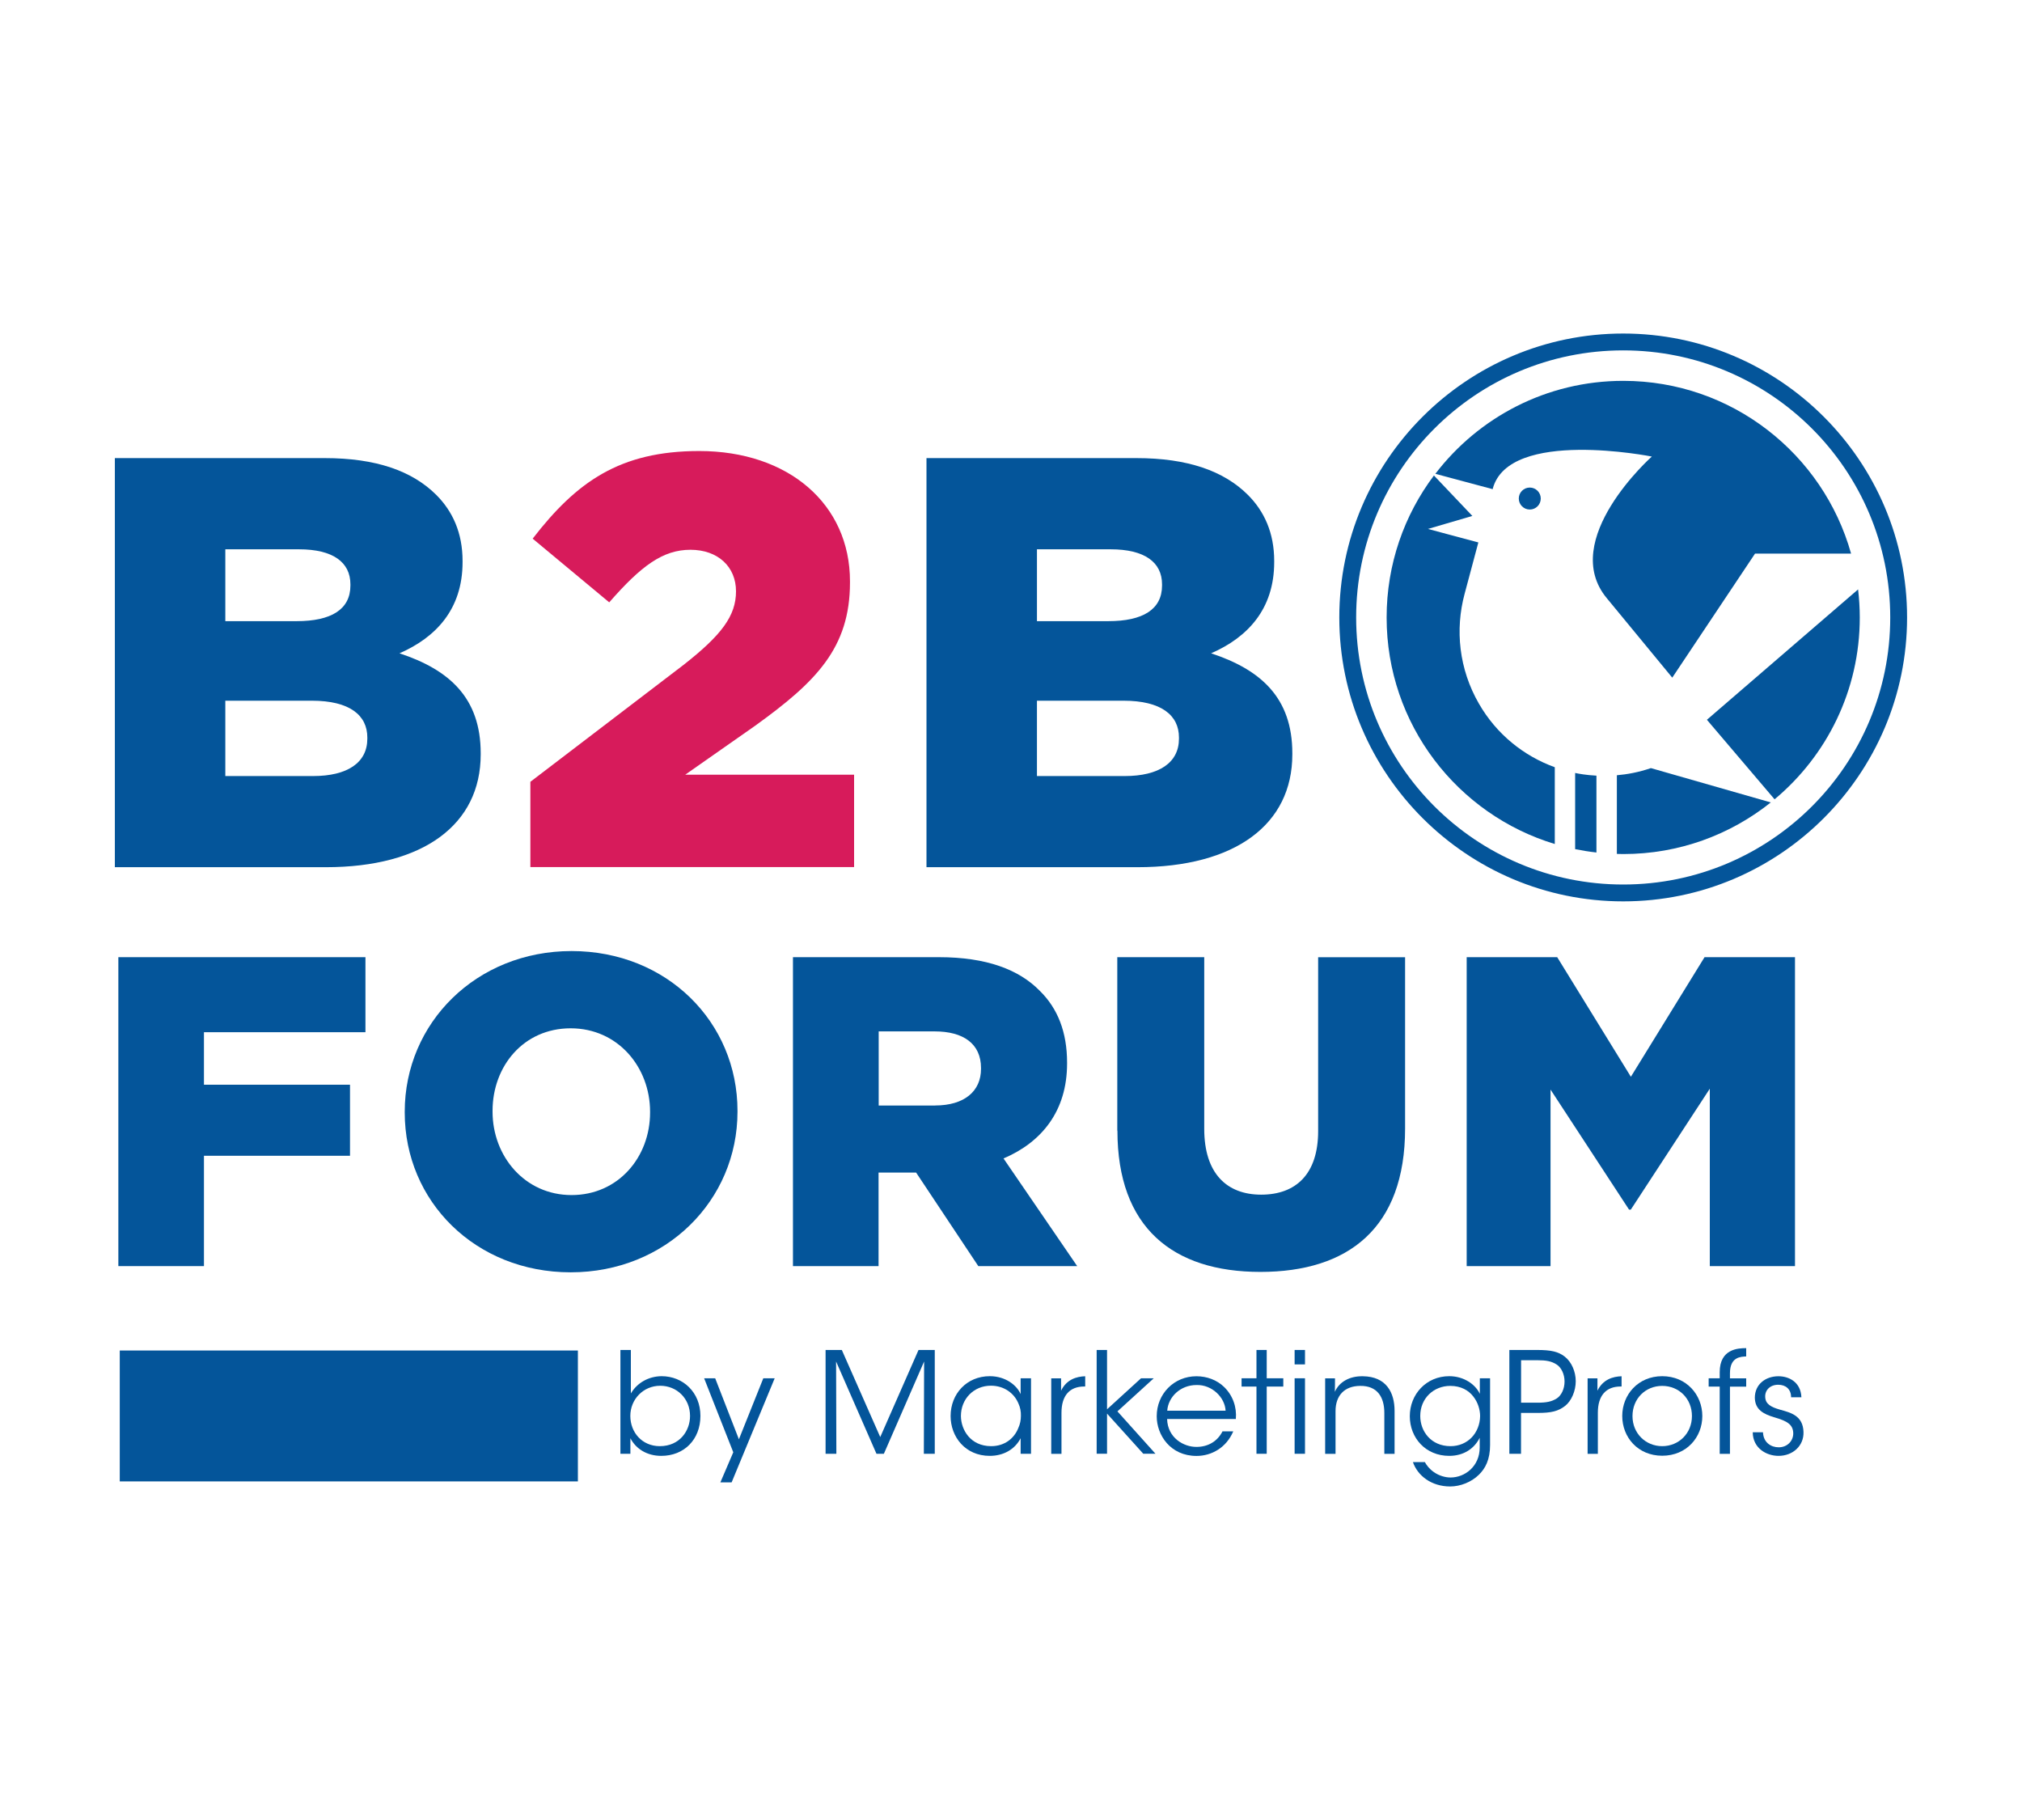
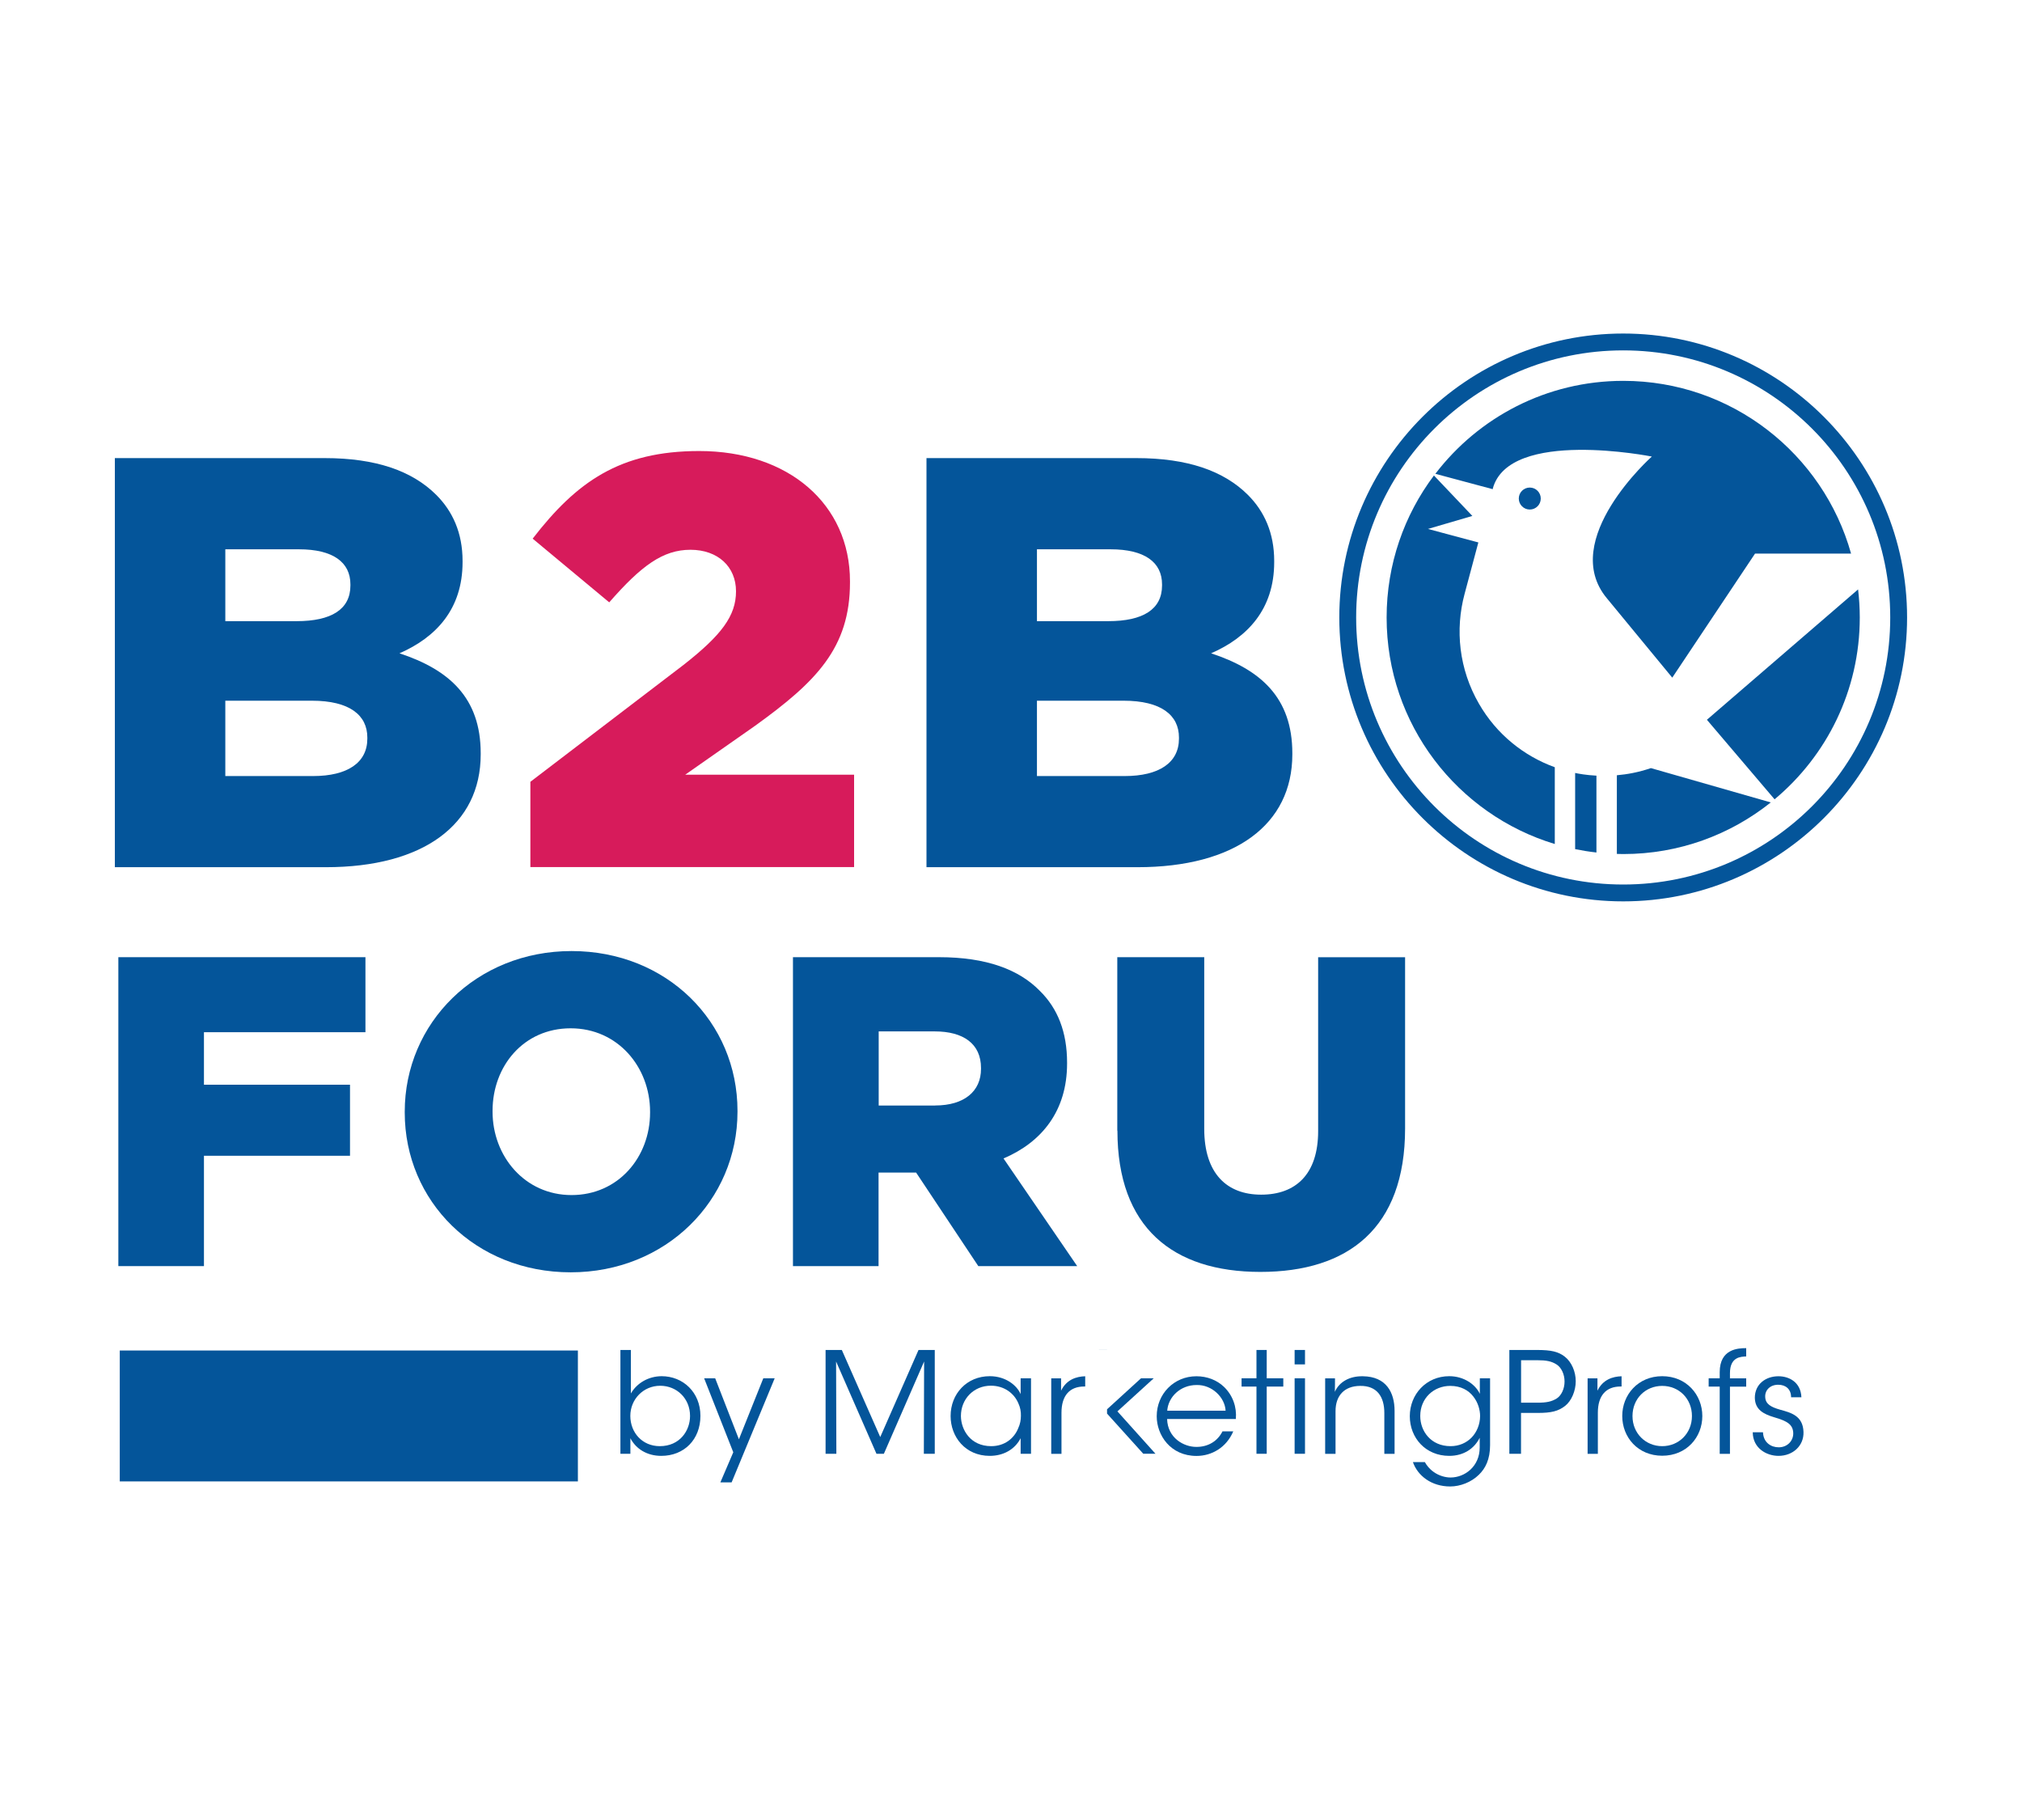
<svg xmlns="http://www.w3.org/2000/svg" id="Layer_1" viewBox="0 0 300 270">
  <defs>
    <style>.cls-1{fill:#d71b5b;}.cls-2{fill:#04559a;}</style>
  </defs>
  <path class="cls-2" d="m17.04,67.96h31.13c7.63,0,13,1.91,16.56,5.46,2.43,2.43,3.9,5.64,3.9,9.8v.17c0,7.02-3.99,11.18-9.36,13.53,7.37,2.43,12.05,6.59,12.05,14.83v.17c0,10.4-8.5,16.73-22.98,16.73h-31.3v-60.69Zm26.97,24.19c5.12,0,7.98-1.73,7.98-5.29v-.17c0-3.29-2.6-5.2-7.63-5.2h-10.93v10.66h10.58Zm2.43,22.98c5.12,0,8.06-1.99,8.06-5.55v-.17c0-3.29-2.6-5.46-8.24-5.46h-12.83v11.18h13.01Z" />
  <path class="cls-1" d="m78.68,115.99l22.72-17.34c5.64-4.42,7.8-7.28,7.8-10.93s-2.69-6.16-6.76-6.16-7.28,2.34-12.05,7.8l-11.36-9.45c6.5-8.41,12.92-13,24.71-13,13.26,0,22.37,7.89,22.37,19.33v.17c0,9.71-5.03,14.74-14.05,21.24l-10.4,7.28h25.06v13.7h-48.03v-12.66Z" />
  <path class="cls-2" d="m137.46,67.96h31.13c7.63,0,13,1.91,16.56,5.46,2.43,2.43,3.9,5.64,3.9,9.8v.17c0,7.02-3.99,11.18-9.36,13.53,7.37,2.43,12.05,6.59,12.05,14.83v.17c0,10.4-8.5,16.73-22.98,16.73h-31.3v-60.69Zm26.97,24.19c5.12,0,7.98-1.73,7.98-5.29v-.17c0-3.29-2.6-5.2-7.63-5.2h-10.93v10.66h10.58Zm2.43,22.98c5.12,0,8.06-1.99,8.06-5.55v-.17c0-3.29-2.6-5.46-8.24-5.46h-12.83v11.18h13.01Z" />
  <path class="cls-2" d="m17.56,142h36.66v11.13h-23.96v7.79h21.67v10.54h-21.67v16.37h-12.7v-45.83Z" />
  <path class="cls-2" d="m60.05,165.05v-.13c0-13.16,10.61-23.83,24.75-23.83s24.62,10.54,24.62,23.7v.13c0,13.16-10.61,23.83-24.75,23.83s-24.62-10.54-24.62-23.7Zm36.4,0v-.13c0-6.61-4.78-12.37-11.78-12.37s-11.59,5.63-11.59,12.24v.13c0,6.61,4.78,12.37,11.72,12.37s11.65-5.63,11.65-12.24Z" />
  <path class="cls-2" d="m117.66,142h21.67c7.01,0,11.85,1.83,14.93,4.98,2.68,2.62,4.06,6.15,4.06,10.67v.13c0,7.01-3.73,11.65-9.43,14.08l10.93,15.97h-14.67l-9.23-13.88h-5.57v13.88h-12.7v-45.83Zm21.08,22c4.32,0,6.81-2.1,6.81-5.43v-.13c0-3.6-2.62-5.43-6.87-5.43h-8.31v11h8.38Z" />
  <path class="cls-2" d="m165.77,167.73v-25.73h12.9v25.47c0,6.61,3.34,9.76,8.45,9.76s8.45-3.01,8.45-9.43v-25.79h12.9v25.4c0,14.8-8.45,21.28-21.47,21.28s-21.21-6.61-21.21-20.95Z" />
-   <path class="cls-2" d="m217.62,142h13.42l10.93,17.74,10.93-17.74h13.42v45.83h-12.64v-26.32l-11.72,17.94h-.26l-11.65-17.81v26.19h-12.44v-45.83Z" />
  <path class="cls-2" d="m236.86,115.07c-1.53-.08-2.66-.29-3.16-.4v11.3c1.04.21,2.09.38,3.16.5v-11.4Z" />
  <path class="cls-2" d="m219.43,104.4c-2.97-5.14-3.56-10.99-2.13-16.3h0s2.04-7.63,2.04-7.63l-7.48-2,6.59-1.93-5.7-6c-4.41,5.87-7.02,13.16-7.02,21.07,0,15.85,10.52,29.24,24.95,33.6v-11.39c-4.58-1.66-8.63-4.87-11.25-9.42Z" />
  <path class="cls-2" d="m253.25,106.78l10.04,11.8c7.72-6.44,12.64-16.13,12.64-26.97,0-1.41-.09-2.8-.25-4.17l-22.43,19.34Z" />
  <path class="cls-2" d="m262.72,119.04l-17.78-5.09h0c-1.81.62-3.52.93-5.05,1.06v11.67c.32.01.64.02.96.02,8.28,0,15.88-2.87,21.88-7.66Z" />
  <path class="cls-2" d="m221.48,72.49c2.41-8.99,23.6-4.76,23.6-4.76,0,0-13.91,12.37-6.66,21.04l9.69,11.76,12.28-18.4h14.25c-4.14-14.78-17.7-25.63-33.8-25.63-11.37,0-21.47,5.41-27.88,13.79l8.51,2.28.02-.08Z" />
  <path class="cls-2" d="m240.83,49.48c-23.23,0-42.12,18.9-42.12,42.12s18.9,42.12,42.12,42.12,42.12-18.9,42.12-42.12-18.9-42.12-42.12-42.12Zm0,81.74c-21.88,0-39.62-17.74-39.62-39.62s17.74-39.62,39.62-39.62,39.62,17.74,39.62,39.62-17.74,39.62-39.62,39.62Z" />
  <circle class="cls-2" cx="226.97" cy="73.96" r="1.63" />
  <path class="cls-2" d="m92.06,200.27h1.54v6.45c.94-1.58,2.62-2.54,4.56-2.56,3.18,0,5.76,2.39,5.76,5.89s-2.41,5.93-5.81,5.93c-2.1,0-3.75-1.02-4.58-2.62v2.31h-1.48v-15.4Zm10.32,9.78c0-2.56-1.94-4.47-4.43-4.47s-4.43,2-4.43,4.47,1.77,4.49,4.37,4.49c2.98,0,4.49-2.31,4.49-4.47v-.02Z" />
  <path class="cls-2" d="m108.8,215.46l-4.33-10.99h1.64l3.52,9.05,3.62-9.05h1.69l-6.39,15.44h-1.67l1.91-4.45Z" />
  <path class="cls-2" d="m122.49,215.67v-15.4h2.41l5.7,12.92,5.68-12.92h2.41v15.4h-1.62l.04-13.69-5.97,13.69h-1.1l-5.99-13.69.04,13.69h-1.6Z" />
  <path class="cls-2" d="m152.97,215.67h-1.54v-2.31c-.87,1.69-2.58,2.62-4.58,2.62-3.64,0-5.81-2.83-5.81-5.91,0-3.29,2.39-5.91,5.81-5.91,2.39,0,4.04,1.39,4.58,2.66v-2.35h1.54v11.2Zm-10.4-5.58c.02,2.02,1.41,4.45,4.49,4.45,1.98,0,3.43-1.14,4.04-2.73.25-.54.37-1.16.37-1.77.02-.62-.1-1.25-.35-1.79-.62-1.54-2.12-2.68-4.1-2.68-2.58,0-4.45,2-4.45,4.49v.02Z" />
  <path class="cls-2" d="m155.97,204.48h1.46v1.83c.81-1.66,2.27-2.1,3.58-2.14v1.52h-.15c-2.16,0-3.37,1.35-3.37,3.89v6.1h-1.52v-11.2Z" />
-   <path class="cls-2" d="m162.71,200.27h1.54v8.8l5.04-4.6h1.89l-5.39,4.91,5.64,6.28h-1.81l-5.37-5.95v5.95h-1.54v-15.4Z" />
+   <path class="cls-2" d="m162.71,200.27h1.54v8.8l5.04-4.6h1.89l-5.39,4.91,5.64,6.28h-1.81l-5.37-5.95v5.95v-15.4Z" />
  <path class="cls-2" d="m173.16,210.51c.08,2.81,2.48,4.16,4.37,4.14,1.73,0,3.12-.85,3.85-2.31h1.6c-.52,1.21-1.31,2.12-2.27,2.73-.94.6-2.04.92-3.18.92-3.89,0-5.91-3.1-5.91-5.89,0-3.29,2.54-5.93,5.89-5.93,1.58,0,3.04.56,4.1,1.58,1.29,1.25,1.91,2.98,1.75,4.76h-10.2Zm8.68-1.23c-.1-1.96-2-3.87-4.31-3.81-2.41,0-4.2,1.77-4.35,3.81h8.66Z" />
  <path class="cls-2" d="m186.42,205.7h-2.21v-1.23h2.21v-4.2h1.52v4.2h2.46v1.23h-2.46v9.97h-1.52v-9.97Z" />
  <path class="cls-2" d="m192.08,200.27h1.54v2.14h-1.54v-2.14Zm0,4.2h1.54v11.2h-1.54v-11.2Z" />
  <path class="cls-2" d="m196.61,204.48h1.46c0,.62,0,1.25-.02,2,.64-1.46,2.16-2.35,4.16-2.31,3.47.04,4.7,2.41,4.7,5.14v6.37h-1.52v-6.06c0-2.41-1.08-4.06-3.6-4.02-2.31.02-3.64,1.42-3.64,3.75v6.33h-1.54v-11.2Z" />
  <path class="cls-2" d="m221.08,214.38c0,2.12-.69,3.47-1.67,4.41-1.1,1.08-2.73,1.73-4.25,1.73-2.79,0-4.83-1.6-5.53-3.62h1.77c.27.48.67,1.02,1.33,1.48.81.58,1.77.81,2.48.81,2.14,0,4.33-1.66,4.33-4.45v-1.44c-.79,1.58-2.35,2.68-4.52,2.68-3.5,0-5.85-2.66-5.85-5.89s2.43-5.93,5.85-5.93c2.21,0,3.91,1.25,4.54,2.62v-2.31h1.52v9.91Zm-10.36-4.31c0,2.27,1.6,4.47,4.49,4.47,1.27,0,2.35-.48,3.14-1.29.77-.81,1.23-1.93,1.25-3.16,0-.94-.31-2.04-1.02-2.93-.69-.89-1.81-1.56-3.41-1.56-2.45,0-4.45,1.83-4.45,4.45v.02Z" />
  <path class="cls-2" d="m228.01,200.27c2.16,0,3.18.25,4.14.98,1.02.79,1.64,2.23,1.64,3.66s-.64,2.93-1.58,3.66c-1.02.79-2.06,1.04-4.06,1.04h-2.48v6.06h-1.73v-15.4h4.06Zm-2.33,7.82h2.46c1.29,0,2.08-.15,2.85-.64.67-.44,1.14-1.42,1.14-2.5s-.48-2.08-1.17-2.52c-.77-.5-1.56-.64-2.87-.64h-2.41v6.3Z" />
  <path class="cls-2" d="m235.55,204.48h1.46v1.83c.81-1.66,2.27-2.1,3.58-2.14v1.52h-.15c-2.16,0-3.37,1.35-3.37,3.89v6.1h-1.52v-11.2Z" />
  <path class="cls-2" d="m240.69,210.05c0-3.12,2.33-5.89,5.93-5.89s5.95,2.77,5.95,5.91-2.33,5.89-5.95,5.89-5.93-2.75-5.93-5.89v-.02Zm1.52.04c0,2.54,1.94,4.45,4.41,4.45s4.41-1.91,4.41-4.47-1.91-4.47-4.41-4.47-4.41,1.91-4.41,4.47v.02Z" />
  <path class="cls-2" d="m255.15,205.7h-1.64v-1.23h1.64v-.91c0-3.45,2.73-3.56,3.93-3.56v1.23c-.77.04-2.41.04-2.41,2.48v.77h2.41v1.23h-2.41v9.97h-1.52v-9.97Z" />
  <path class="cls-2" d="m265.74,207.28c0-1.19-.79-1.85-1.91-1.85-1.23,0-1.98.83-1.93,1.81.04,1.06.85,1.5,2.21,1.89,1.6.44,3.39.89,3.47,3.29.08,2.06-1.58,3.56-3.7,3.56-1.81,0-3.81-1.14-3.83-3.5h1.52c.06,1.54,1.21,2.23,2.33,2.23,1.29,0,2.18-.96,2.16-2.1-.04-1.27-.87-1.79-2.81-2.35-1.6-.48-2.85-1.12-2.89-2.89,0-2.02,1.6-3.2,3.5-3.2,1.56,0,3.31.85,3.41,3.12h-1.52Z" />
  <rect class="cls-2" x="17.77" y="200.35" width="67.97" height="19.42" />
</svg>